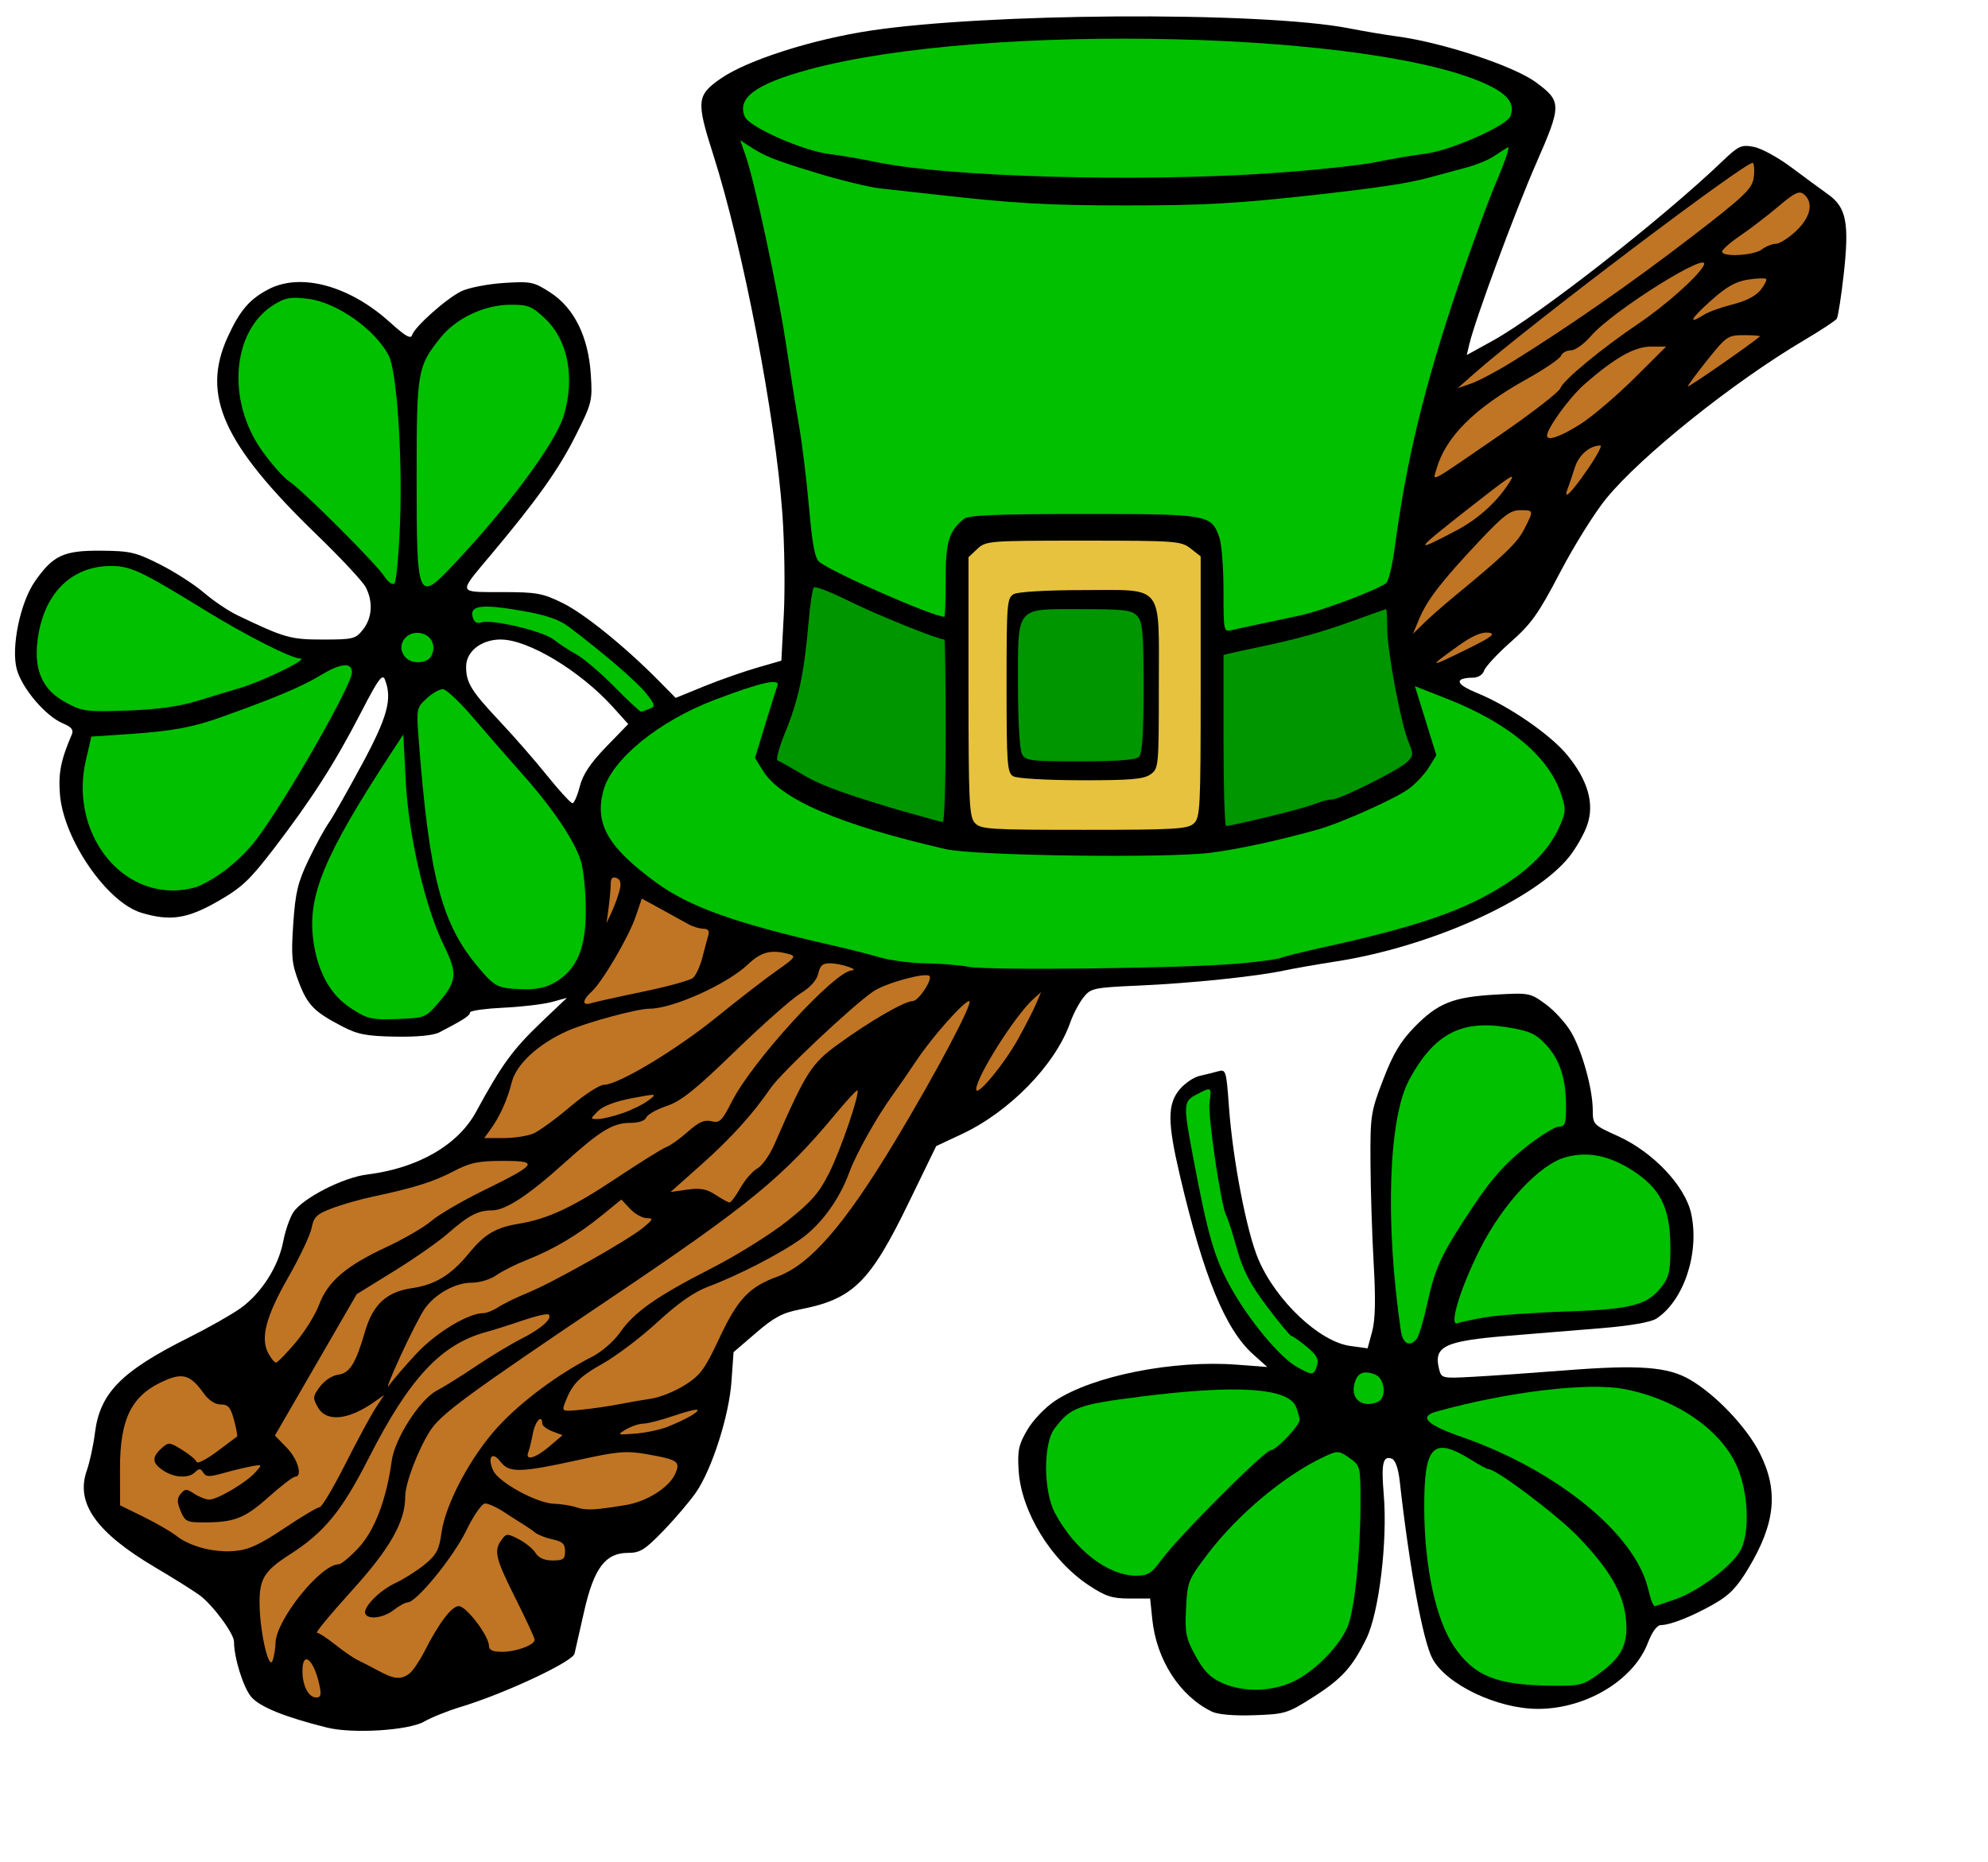
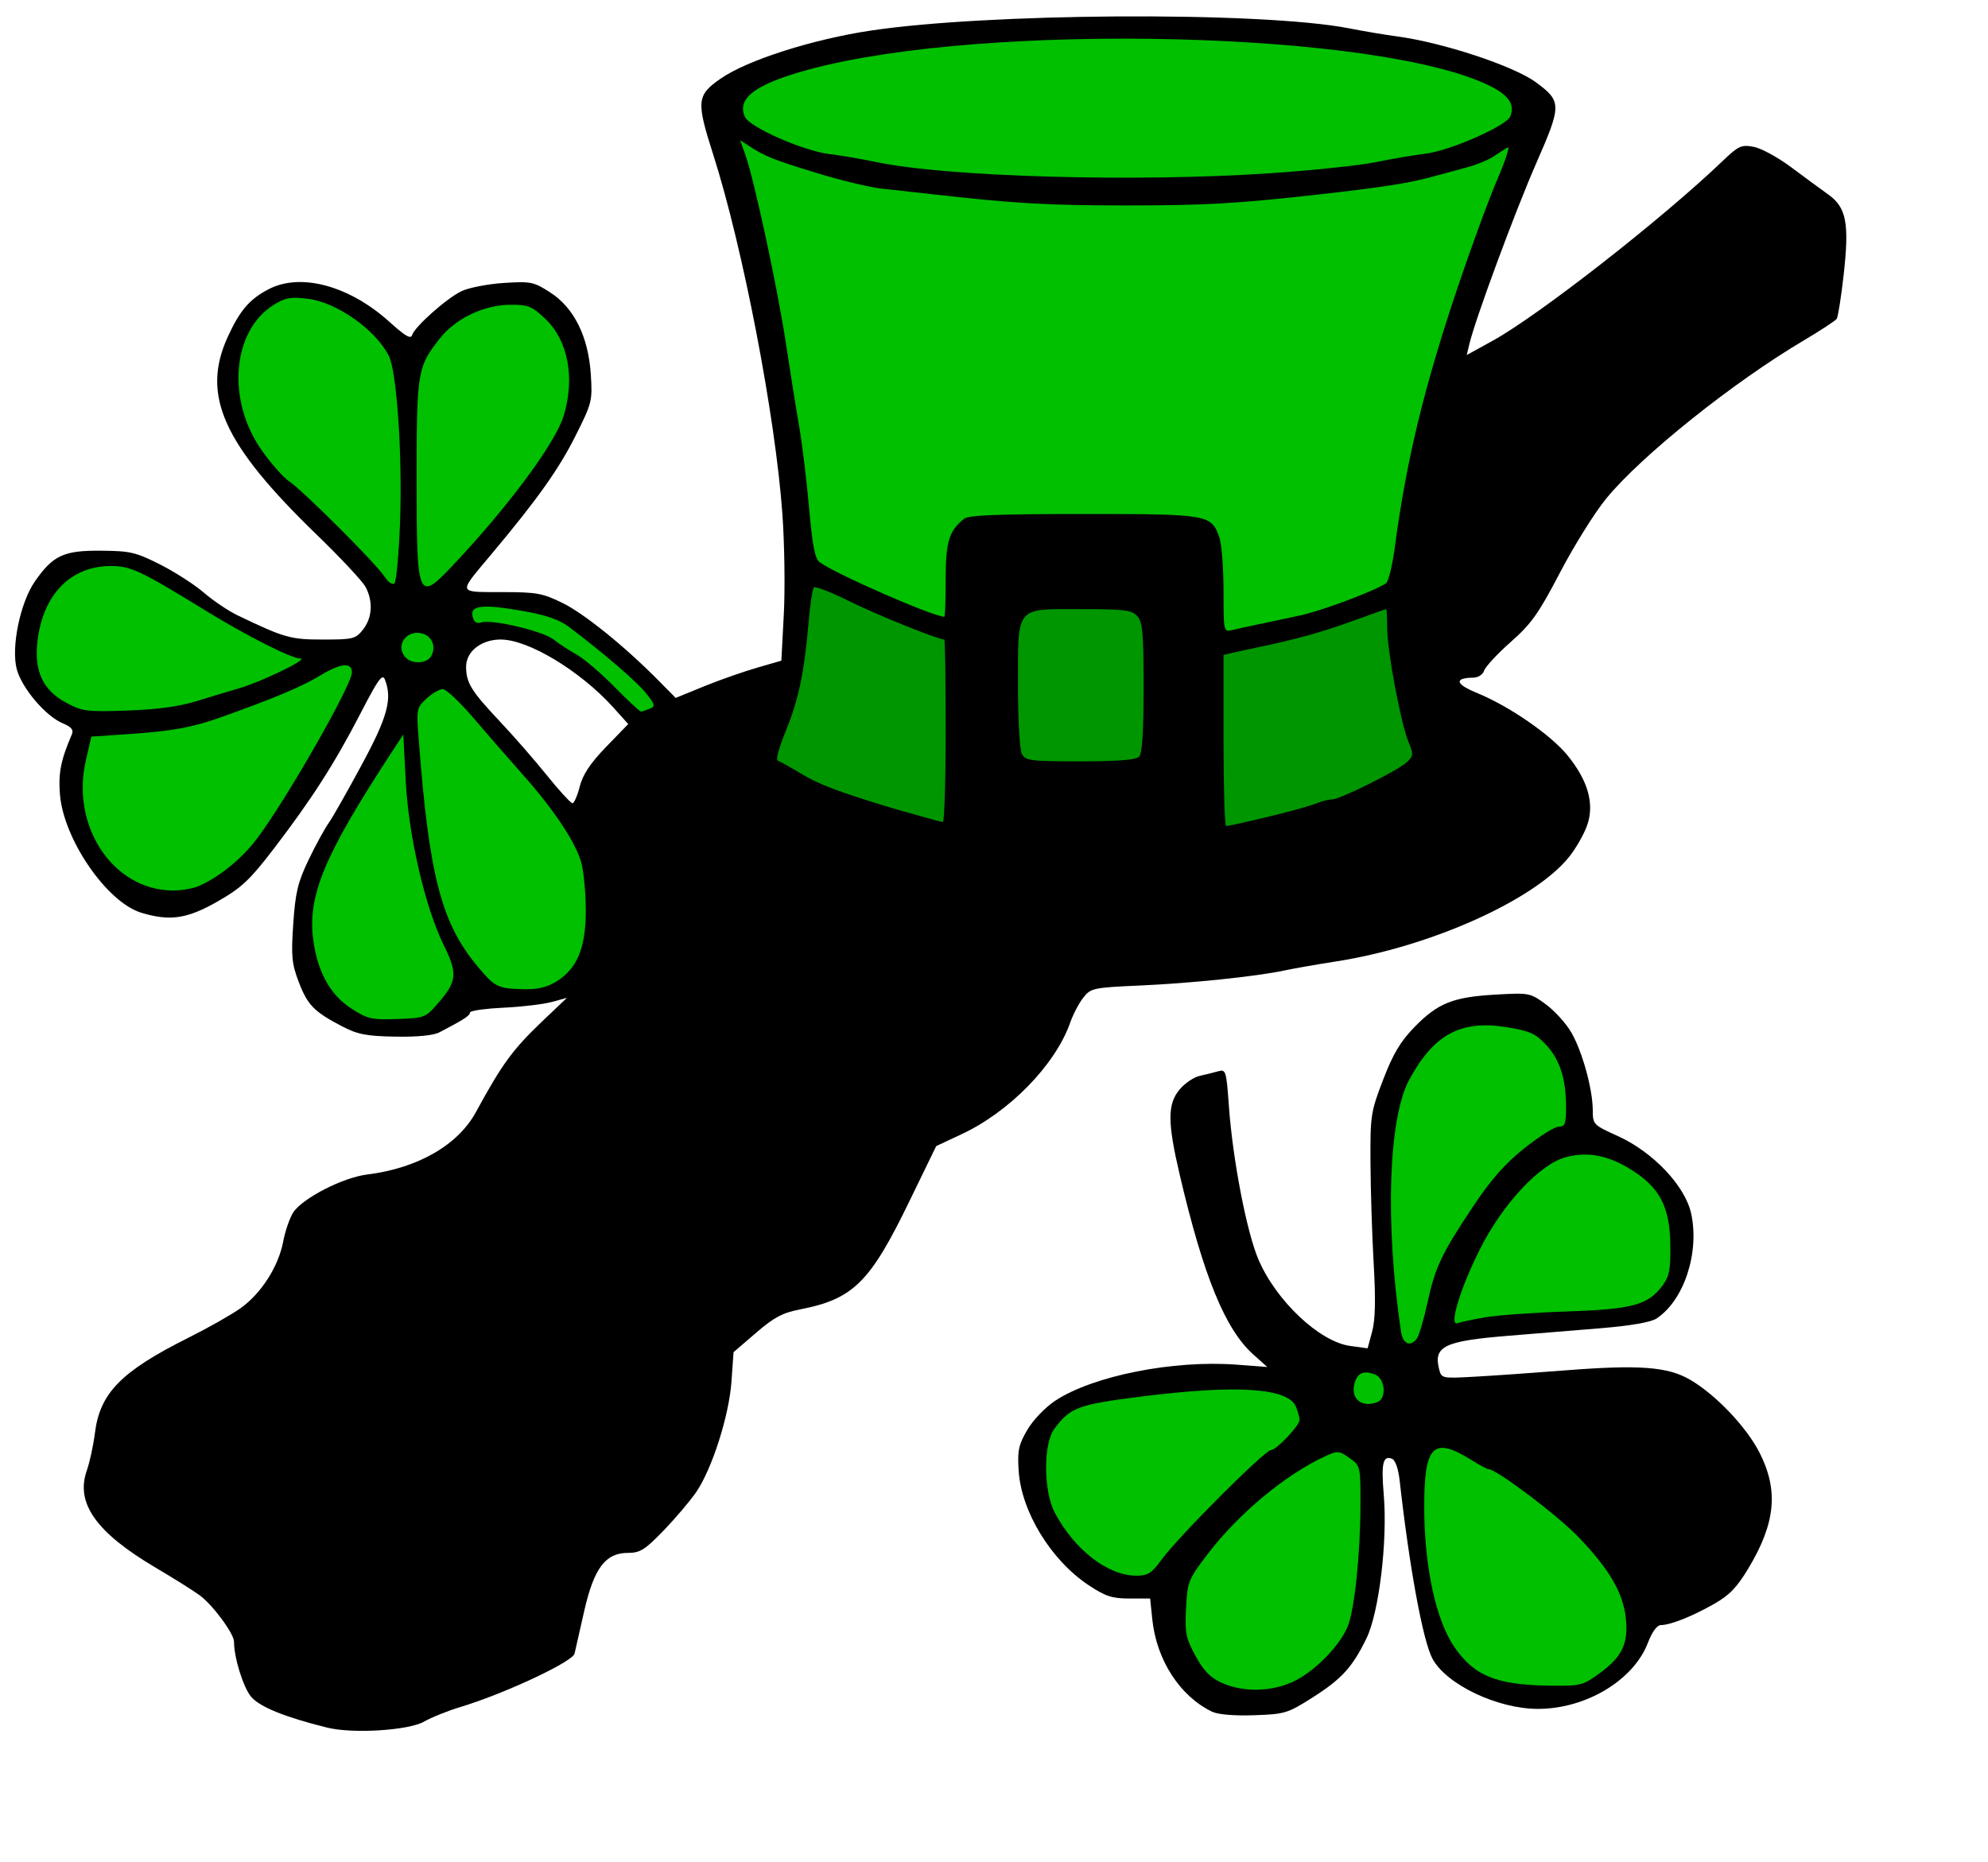
<svg xmlns="http://www.w3.org/2000/svg" xmlns:ns1="http://inkscape.sourceforge.net/DTD/sodipodi-0.dtd" xmlns:ns2="http://www.inkscape.org/namespaces/inkscape" id="svg22012" ns1:version="0.32" ns2:version="0.43" width="269pt" height="252pt" ns1:docbase="C:\foo\wikipedia\transfer" ns1:docname="hat_shillelagh.svg" version="1.0">
  <defs id="defs22015" />
  <ns1:namedview ns2:window-height="721" ns2:window-width="1024" ns2:pageshadow="2" ns2:pageopacity="0.0" borderopacity="1.0" bordercolor="#666666" pagecolor="#ffffff" id="base" ns2:zoom="1.1795552" ns2:cx="224.68278" ns2:cy="102.34449" ns2:window-x="-4" ns2:window-y="-4" ns2:current-layer="svg22012" />
  <g id="g32661">
    <path id="path22021" d="M 201.062 2.969 C 184.615 3.091 167.667 3.946 157.219 5.5 C 146.652 7.072 134.84 10.845 130.062 14.156 C 125.692 17.185 125.575 18.201 128.688 27.938 C 134.027 44.64 139.896 75.123 141.156 92.75 C 141.548 98.226 141.655 106.429 141.406 110.969 L 140.969 119.219 L 136.75 120.438 C 134.423 121.105 130.103 122.598 127.188 123.781 L 121.906 125.938 L 118.906 122.906 C 112.852 116.75 105.414 110.734 101.5 108.812 C 97.87 107.03 96.788 106.844 90.5 106.844 C 87.097 106.844 85.152 106.894 84.5 106.438 C 84.453 106.403 84.407 106.353 84.375 106.312 C 84.371 106.307 84.347 106.287 84.344 106.281 C 84.334 106.265 84.321 106.236 84.312 106.219 C 84.302 106.195 84.288 106.15 84.281 106.125 C 84.28 106.119 84.282 106.1 84.281 106.094 C 84.279 106.081 84.251 106.045 84.25 106.031 C 84.249 106.017 84.25 105.983 84.25 105.969 C 84.251 105.947 84.278 105.898 84.281 105.875 C 84.285 105.852 84.276 105.806 84.281 105.781 C 84.502 104.859 86.027 103.141 88.688 99.969 C 96.927 90.144 100.802 84.682 103.812 78.688 C 106.797 72.746 106.9 72.371 106.594 67.594 C 106.156 60.766 103.59 55.563 99.281 52.781 C 96.293 50.852 95.804 50.749 90.875 51.062 C 87.992 51.246 84.566 51.922 83.281 52.531 C 80.621 53.794 74.834 58.928 74.344 60.469 C 74.327 60.522 74.307 60.585 74.281 60.625 C 74.278 60.629 74.253 60.652 74.25 60.656 C 74.243 60.664 74.226 60.681 74.219 60.688 C 74.215 60.691 74.191 60.716 74.188 60.719 C 74.175 60.726 74.138 60.744 74.125 60.75 C 74.12 60.752 74.098 60.748 74.094 60.75 C 74.084 60.753 74.073 60.779 74.062 60.781 C 74.057 60.782 74.036 60.781 74.031 60.781 C 74.026 60.782 74.005 60.781 74 60.781 C 73.989 60.782 73.949 60.782 73.938 60.781 C 73.931 60.781 73.912 60.782 73.906 60.781 C 73.342 60.711 72.245 59.873 70.312 58.125 C 63.075 51.579 54.332 49.182 48.531 52.156 C 45.053 53.94 43.291 55.982 41.094 60.781 C 36.262 71.335 40.225 80.116 57.188 96.531 C 61.48 100.686 65.436 104.918 65.969 105.938 C 67.343 108.568 67.155 111.49 65.5 113.594 C 64.164 115.292 63.726 115.406 58.312 115.406 C 52.438 115.406 51.406 115.137 42.906 111.062 C 41.217 110.253 38.47 108.401 36.812 106.969 C 35.155 105.536 31.603 103.238 28.906 101.875 C 24.452 99.623 23.485 99.415 18.156 99.375 C 11.483 99.325 9.557 100.211 6.281 104.938 C 3.637 108.754 1.968 116.86 3.031 120.781 C 3.961 124.21 8.247 129.249 11.344 130.531 C 12.856 131.158 13.312 131.697 12.969 132.5 C 10.962 137.195 10.514 139.464 10.812 143.312 C 11.442 151.437 19.291 162.849 25.531 164.719 C 30.699 166.267 33.782 165.803 39.281 162.656 C 43.589 160.192 45.063 158.806 49.344 153.219 C 56.148 144.337 60.366 137.789 65 128.812 C 66.903 125.126 67.958 123.219 68.594 122.531 C 68.618 122.505 68.664 122.46 68.688 122.438 C 68.734 122.395 68.802 122.34 68.844 122.312 C 68.857 122.304 68.893 122.288 68.906 122.281 C 68.913 122.278 68.931 122.253 68.938 122.25 C 68.95 122.245 68.988 122.253 69 122.25 C 69.018 122.246 69.046 122.219 69.062 122.219 C 69.079 122.219 69.109 122.247 69.125 122.25 C 69.13 122.251 69.151 122.248 69.156 122.25 C 69.171 122.257 69.205 122.272 69.219 122.281 C 69.223 122.285 69.245 122.309 69.25 122.312 C 69.254 122.317 69.277 122.339 69.281 122.344 C 69.285 122.349 69.308 122.37 69.312 122.375 C 69.329 122.398 69.359 122.441 69.375 122.469 C 69.398 122.512 69.416 122.572 69.438 122.625 C 70.825 126.085 69.913 129.401 65.25 138.031 C 62.709 142.734 60.063 147.427 59.344 148.438 C 58.625 149.448 56.967 152.455 55.688 155.125 C 53.724 159.222 53.292 161.036 52.906 166.719 C 52.507 172.596 52.648 173.922 53.906 177.219 C 55.486 181.358 56.659 182.563 61.688 185.188 C 64.497 186.654 66.073 186.97 71.312 187.062 C 75.311 187.133 78.184 186.851 79.281 186.281 C 83.377 184.153 84.642 183.36 84.781 182.812 C 84.786 182.785 84.781 182.745 84.781 182.719 C 84.782 182.716 84.781 182.69 84.781 182.688 C 84.783 182.685 84.811 182.659 84.812 182.656 C 84.818 182.651 84.837 182.63 84.844 182.625 C 85.286 182.316 87.786 181.987 90.781 181.844 C 94.086 181.686 98.021 181.223 99.531 180.812 L 102.281 180.062 L 97.812 184.312 C 92.491 189.391 90.581 192.01 85.875 200.656 C 82.62 206.638 75.362 210.815 66.25 211.938 C 61.868 212.477 54.588 216.215 52.906 218.781 C 52.295 219.715 51.464 222.08 51.094 224.031 C 50.238 228.542 47.153 233.381 43.406 236.062 C 41.798 237.214 37.557 239.611 33.969 241.406 C 21.841 247.476 18.018 251.386 17.125 258.594 C 16.846 260.851 16.171 263.908 15.656 265.375 C 13.593 271.255 17.36 276.553 28.062 282.875 C 31.363 284.824 34.956 287.08 36.031 287.875 C 38.398 289.624 42.219 294.789 42.219 296.25 C 42.219 299.128 43.885 304.491 45.312 306.188 C 46.838 308.001 51.371 309.851 59.031 311.75 C 63.652 312.896 73.741 312.262 76.531 310.656 C 77.853 309.896 80.796 308.714 83.062 308.031 C 90.662 305.74 102.347 300.322 103.562 298.594 C 103.572 298.58 103.586 298.545 103.594 298.531 C 103.601 298.518 103.619 298.481 103.625 298.469 C 103.632 298.45 103.652 298.424 103.656 298.406 C 103.838 297.651 104.613 294.173 105.406 290.688 C 107.164 282.96 109.244 280.219 113.281 280.219 C 115.49 280.219 116.363 279.672 119.75 276.156 C 121.898 273.927 124.503 270.842 125.562 269.312 C 128.444 265.155 131.546 255.442 131.969 249.281 L 132.344 244 L 136.375 240.531 C 139.628 237.725 141.16 236.9 144.344 236.281 C 153.912 234.42 156.963 231.421 164 216.906 L 168.906 206.812 L 173.375 204.719 C 182.084 200.682 190.402 192.172 193.094 184.5 C 193.611 183.026 194.668 181.012 195.438 180.031 C 196.779 178.322 197.198 178.212 205.531 177.844 C 214.747 177.437 226.587 176.221 231.719 175.125 C 233.418 174.762 237.601 174.027 241 173.5 C 258.044 170.857 276.869 162.413 283.094 154.625 C 284.348 153.056 285.828 150.449 286.375 148.844 C 287.685 144.999 286.481 140.812 282.781 136.281 C 279.757 132.578 272.212 127.375 266.438 125.031 C 264.795 124.365 263.803 123.773 263.469 123.312 C 263.4 123.211 263.347 123.088 263.344 123 C 263.344 122.986 263.342 122.952 263.344 122.938 C 263.347 122.924 263.37 122.888 263.375 122.875 C 263.407 122.802 263.476 122.717 263.562 122.656 C 263.913 122.431 264.681 122.289 265.844 122.281 C 266.372 122.278 266.909 122.055 267.281 121.719 C 267.491 121.522 267.669 121.287 267.75 121.031 C 267.97 120.338 270.115 118.01 272.531 115.875 C 276.29 112.554 277.572 110.747 281.469 103.281 C 283.974 98.482 287.724 92.483 289.781 89.969 C 296.107 82.237 312.712 68.948 325.469 61.406 C 328.443 59.648 331.067 57.92 331.375 57.531 C 331.382 57.52 331.398 57.486 331.406 57.469 C 331.661 56.852 332.196 53.422 332.625 49.594 C 333.667 40.29 333.131 37.435 329.844 35.094 C 328.507 34.142 325.479 31.913 323.125 30.156 C 320.771 28.4 317.758 26.754 316.406 26.5 C 314.164 26.079 313.668 26.298 310.781 29.062 C 299.852 39.529 277.634 56.896 269.281 61.5 L 264.625 64.062 L 265.094 62.094 C 266.163 57.589 273.334 38.189 277.156 29.469 C 281.778 18.923 281.768 18.292 277.094 14.844 C 273.106 11.901 260.253 7.656 252 6.562 C 250.112 6.312 246.259 5.675 243.469 5.125 C 235.511 3.557 218.572 2.839 201.062 2.969 z M 89.969 115.406 C 90.105 115.4 90.236 115.406 90.375 115.406 C 95.289 115.406 104.627 121.024 110.562 127.562 L 113.344 130.656 L 109.344 134.781 C 106.472 137.762 105.136 139.785 104.594 141.938 C 104.289 143.148 103.877 144.216 103.562 144.688 C 103.536 144.726 103.494 144.783 103.469 144.812 C 103.444 144.84 103.398 144.889 103.375 144.906 C 103.358 144.918 103.328 144.932 103.312 144.938 C 103.307 144.939 103.286 144.937 103.281 144.938 C 103.279 144.937 103.253 144.938 103.25 144.938 C 103.24 144.933 103.2 144.913 103.188 144.906 C 102.66 144.594 100.741 142.485 98.719 139.969 C 96.525 137.239 92.687 132.84 90.188 130.188 C 85.013 124.698 84.094 123.203 84.094 120.312 C 84.094 117.653 86.619 115.564 89.969 115.406 z " style="fill:#000000;stroke:none;stroke-opacity:1" />
-     <path id="path22091" d="M 223.145,173.901 C 226.922,173.575 230.476,173.107 231.042,172.861 C 231.609,172.615 234.853,171.804 238.252,171.057 C 256.018,167.157 264.377,164.261 271.773,159.442 C 276.721,156.218 279.862,152.772 281.562,148.704 C 282.517,146.419 282.517,145.859 281.565,143.064 C 279.298,136.412 272.042,130.406 261.066,126.097 L 255.267,123.82 L 257.204,130.051 L 259.141,136.283 L 257.784,138.478 C 257.038,139.685 255.428,141.412 254.207,142.316 C 251.736,144.144 241.815,148.573 237.565,149.744 C 230.317,151.743 224.004,153.116 218.682,153.851 C 211.066,154.903 175.932,154.444 170.614,153.224 C 151.46,148.826 140.842,144.261 137.614,139.037 L 136.214,136.773 L 138.055,130.727 C 139.067,127.403 140.059,124.252 140.259,123.727 C 140.788,122.334 137.265,123.129 128.974,126.273 C 118.842,130.115 110.338,137.058 108.845,142.708 C 107.26,148.707 109.685,152.904 118.427,159.291 C 124.453,163.694 132.943,166.699 150.687,170.709 C 153.134,171.262 156.735,172.179 158.689,172.747 C 160.643,173.315 164.358,173.803 166.943,173.831 C 169.529,173.859 173.035,174.143 174.734,174.462 C 178.404,175.152 213.333,174.747 223.145,173.901 z " style="fill:#00c000;stroke:none;stroke-opacity:1;fill-opacity:1" />
-     <path id="path22085" d="M 215.366,148.61 C 216.536,147.551 216.622,145.866 216.622,123.939 L 216.622,100.405 L 214.812,98.982 C 213.089,97.626 212.168,97.559 195.458,97.559 C 178.389,97.559 177.87,97.599 176.324,99.052 L 174.734,100.545 L 174.734,123.89 C 174.734,144.649 174.86,147.374 175.871,148.49 C 176.918,149.648 178.458,149.746 195.559,149.746 C 211.857,149.746 214.263,149.608 215.366,148.61 z " style="fill:#e7c23f;stroke:none;stroke-opacity:1;fill-opacity:1" />
    <path id="path22083" d="M 182.803,140.078 C 181.714,139.443 181.601,137.904 181.601,123.642 C 181.601,108.788 181.676,107.867 182.929,107.196 C 183.687,106.791 188.998,106.485 195.29,106.485 C 210.205,106.485 209.068,105.044 209.068,123.957 C 209.068,138.394 209.039,138.702 207.542,139.75 C 206.312,140.612 203.885,140.815 195.01,140.798 C 188.819,140.787 183.479,140.471 182.803,140.078 z " style="fill:#000000;stroke:none;stroke-opacity:1" />
    <path d="M 205.498,136.562 C 206.074,135.986 206.322,132.233 206.322,124.084 C 206.322,114.204 206.149,112.239 205.185,111.174 C 204.193,110.078 202.892,109.919 194.924,109.919 C 183.09,109.919 183.661,109.212 183.661,123.85 C 183.661,130.036 183.968,135.302 184.372,136.058 C 185.024,137.275 185.897,137.386 194.878,137.386 C 201.581,137.386 204.934,137.126 205.498,136.562 z M 226.191,148.004 C 232.298,146.575 235.884,145.603 237.769,144.868 C 238.637,144.529 239.799,144.253 240.352,144.253 C 241.776,144.253 252.428,138.927 253.894,137.482 C 255.005,136.387 255.025,136.06 254.12,133.893 C 252.731,130.569 250.269,117.413 250.269,113.317 C 250.269,111.448 250.189,109.919 250.092,109.919 C 249.994,109.919 247.29,110.874 244.083,112.042 C 238.523,114.067 233.726,115.401 226.922,116.812 C 225.222,117.164 223.137,117.617 222.287,117.819 L 220.742,118.185 L 220.742,133.622 C 220.742,142.113 220.954,149.059 221.213,149.059 C 221.472,149.059 223.712,148.585 226.191,148.004 z M 170.614,131.892 C 170.614,122.828 170.507,115.412 170.377,115.412 C 169.265,115.412 158.003,110.866 153.248,108.499 C 149.977,106.869 147.092,105.745 146.836,106.001 C 146.581,106.256 146.143,109.173 145.862,112.484 C 145.114,121.327 144.038,126.402 141.722,132.017 C 140.587,134.771 139.943,137.119 140.291,137.235 C 140.64,137.351 142.584,138.44 144.611,139.655 C 147.772,141.549 151.117,142.822 160.314,145.629 C 161.258,145.918 163.421,146.536 165.121,147.003 C 166.82,147.47 168.52,147.945 168.898,148.059 C 169.275,148.172 169.816,148.289 170.099,148.318 C 170.383,148.348 170.614,140.957 170.614,131.892 z " style="fill:#009600;fill-opacity:1;stroke:none;stroke-opacity:1" id="path22081" />
    <path id="path22065" d="M 226.922,112.678 C 228.621,112.319 232.021,111.597 234.475,111.076 C 238.365,110.249 247.703,106.767 250.042,105.27 C 250.484,104.987 251.194,102.132 251.62,98.926 C 253.725,83.099 256.883,70.018 262.976,51.894 C 265.388,44.719 268.593,35.984 270.097,32.485 C 271.602,28.985 272.469,26.332 272.023,26.589 C 271.577,26.846 270.44,27.576 269.496,28.211 C 268.552,28.846 266.389,29.739 264.689,30.195 C 262.99,30.651 259.9,31.485 257.822,32.048 C 254.052,33.07 248.933,33.853 237.909,35.091 C 223.314,36.73 217.351,37.071 203.232,37.071 C 189.094,37.071 183.02,36.723 168.554,35.086 C 165.344,34.723 161.018,34.242 158.941,34.018 C 156.864,33.794 151.611,32.523 147.267,31.193 C 139.445,28.799 138.07,28.248 135.082,26.306 L 133.54,25.304 L 134.499,28.02 C 136.106,32.576 140.299,52.086 141.774,61.876 C 142.541,66.961 143.619,73.717 144.171,76.89 C 144.723,80.062 145.532,86.702 145.969,91.644 C 146.572,98.461 147.032,100.829 147.874,101.45 C 150.778,103.592 168.383,111.292 170.377,111.292 C 170.507,111.292 170.614,108.271 170.614,104.578 C 170.614,97.748 171.196,95.827 173.936,93.61 C 174.732,92.966 180.119,92.752 195.49,92.752 C 218.093,92.752 218.543,92.83 220.004,97.02 C 220.41,98.184 220.742,102.496 220.742,106.601 C 220.742,113.992 220.757,114.061 222.287,113.699 C 223.137,113.497 225.222,113.038 226.922,112.678 z " style="fill:#00c000;stroke:none;stroke-opacity:1;fill-opacity:1" />
    <g id="g25632">
      <path style="fill:#00c000;stroke:none;stroke-opacity:1;fill-opacity:1" d="M 79.059,181.004 C 82.45,177.081 82.588,175.681 80.086,170.607 C 76.711,163.764 73.716,150.867 73.201,140.967 L 72.763,132.532 L 70.441,136.085 C 58.446,154.442 55.443,161.699 56.529,169.701 C 57.305,175.422 59.601,179.544 63.368,181.981 C 66.307,183.883 67.017,184.046 71.655,183.881 C 76.618,183.704 76.778,183.642 79.059,181.004 z " id="path22097" />
      <path style="fill:#00c000;stroke:none;stroke-opacity:1;fill-opacity:1" d="M 100.342,177.144 C 104.159,174.785 105.71,171.02 105.688,164.166 C 105.678,160.956 105.292,157.045 104.829,155.476 C 103.755,151.831 99.791,145.916 94.272,139.725 C 91.884,137.046 87.921,132.496 85.466,129.615 C 83.011,126.733 80.507,124.367 79.901,124.357 C 79.296,124.347 77.969,125.109 76.954,126.05 C 75.173,127.7 75.122,127.95 75.512,133.088 C 77.417,158.182 79.62,166.64 86.321,174.587 C 89.342,178.169 89.815,178.392 94.655,178.507 C 96.971,178.562 98.73,178.14 100.342,177.144 z " id="path22093" />
      <path style="fill:#00c000;stroke:none;stroke-opacity:1;fill-opacity:1" d="M 35.821,159.906 C 39.469,158.335 43.612,154.978 46.304,151.412 C 51.63,144.357 63.493,123.605 63.493,121.342 C 63.493,119.461 61.517,119.64 57.841,121.853 C 54.417,123.915 49.809,125.861 40.145,129.326 C 34.767,131.254 31.14,131.93 23.333,132.458 L 16.478,132.922 L 15.479,137.255 C 12.756,149.071 20.352,160.529 31.015,160.689 C 32.602,160.713 34.765,160.361 35.821,159.906 z " id="path22087" />
      <path style="fill:#00c000;stroke:none;stroke-opacity:1;fill-opacity:1" d="M 35.682,126.454 C 38.326,125.634 41.725,124.606 43.236,124.169 C 47.224,123.014 55.796,118.847 54.203,118.837 C 52.57,118.826 44.573,114.78 37.055,110.16 C 25.256,102.91 23.537,102.107 19.871,102.14 C 12.693,102.204 7.744,107.323 6.759,115.7 C 6.124,121.109 7.73,124.548 11.948,126.811 C 14.864,128.375 15.63,128.473 22.978,128.218 C 28.503,128.026 32.319,127.497 35.682,126.454 z " id="path22073" />
      <path style="fill:#00c000;stroke:none;stroke-opacity:1;fill-opacity:1" d="M 117.204,127.894 C 118.266,127.473 118.206,127.198 116.617,125.168 C 115.002,123.104 109.023,117.946 102.713,113.174 C 100.863,111.775 98.608,111 94.09,110.211 C 86.961,108.967 84.732,109.244 85.272,111.308 C 85.523,112.269 86.016,112.584 86.854,112.317 C 88.778,111.707 97.992,113.891 99.886,115.406 C 100.831,116.162 102.685,117.375 104.007,118.103 C 105.328,118.831 108.41,121.459 110.853,123.943 C 113.297,126.427 115.46,128.437 115.66,128.411 C 115.86,128.384 116.555,128.152 117.204,127.894 z " id="path22071" />
      <path style="fill:#00c000;stroke:none;stroke-opacity:1;fill-opacity:1" d="M 77.789,118.405 C 78.743,116.7 77.948,114.76 76.105,114.298 C 73.224,113.575 71.211,116.676 73.243,118.708 C 74.431,119.896 77.052,119.721 77.789,118.405 z " id="path22067" />
      <path style="fill:#00c000;stroke:none;stroke-opacity:1;fill-opacity:1" d="M 72.17,94.412 C 72.633,82.303 71.597,66.958 70.126,64.149 C 67.65,59.419 60.76,54.57 55.599,53.925 C 52.46,53.533 51.501,53.696 49.441,54.969 C 41.83,59.673 40.81,72.284 47.305,81.386 C 48.987,83.744 51.169,86.201 52.153,86.846 C 54.53,88.403 67.801,101.652 69.346,104.011 C 70.051,105.088 70.819,105.614 71.171,105.262 C 71.505,104.928 71.954,100.045 72.17,94.412 z " id="path22061" />
      <path style="fill:#00c000;stroke:none;stroke-opacity:1;fill-opacity:1" d="M 81.622,102.101 C 91.597,91.564 100.229,79.922 101.707,75.01 C 103.764,68.176 102.493,61.456 98.408,57.559 C 95.993,55.256 95.331,54.985 92.132,54.991 C 87.376,55 82.246,57.427 79.407,61.012 C 75.292,66.208 75.166,66.962 75.166,86.412 C 75.166,108.19 75.376,108.699 81.622,102.101 z " id="path22059" />
    </g>
-     <path d="M 57.629,304.077 C 56.628,299.415 54.566,297.711 54.566,301.547 C 54.566,304.195 55.667,306.309 57.048,306.309 C 57.885,306.309 58.007,305.838 57.629,304.077 z M 73.864,301.993 C 74.47,301.531 75.671,299.771 76.533,298.082 C 79.22,292.814 81.479,289.828 82.778,289.828 C 84.13,289.828 88.213,295.209 88.213,296.991 C 88.213,297.762 88.887,298.069 90.584,298.069 C 93.146,298.069 96.453,296.839 96.453,295.886 C 96.453,295.562 94.908,292.218 93.02,288.455 C 89.374,281.189 89.051,279.836 90.494,277.862 C 91.349,276.693 91.531,276.686 93.592,277.752 C 94.796,278.375 96.162,279.493 96.626,280.237 C 97.185,281.132 98.226,281.588 99.708,281.588 C 101.618,281.588 101.947,281.345 101.947,279.926 C 101.947,278.607 101.487,278.166 99.715,277.787 C 98.487,277.524 97.064,276.971 96.552,276.557 C 96.039,276.144 95.087,275.484 94.436,275.092 C 93.785,274.699 92.196,273.684 90.904,272.836 C 89.613,271.987 88.093,271.298 87.526,271.305 C 86.935,271.312 85.472,273.416 84.093,276.245 C 81.765,281.017 75.143,289.126 73.547,289.157 C 73.116,289.165 71.99,289.777 71.046,290.515 C 69.251,291.919 66.587,292.32 65.946,291.283 C 65.3,290.238 68.324,287.077 71.313,285.672 C 72.889,284.931 75.298,283.402 76.667,282.274 C 78.751,280.556 79.236,279.634 79.648,276.613 C 80.361,271.39 84.91,262.845 89.843,257.465 C 93.993,252.939 100.685,247.955 106.793,244.841 C 108.576,243.931 110.761,242.036 111.869,240.437 C 114.42,236.755 118.463,233.921 128.434,228.825 C 132.938,226.522 139.047,222.711 142.008,220.355 C 146.417,216.847 147.798,215.258 149.633,211.578 C 151.727,207.379 155.177,197.255 154.683,196.76 C 154.561,196.638 152.765,198.583 150.693,201.081 C 141.339,212.356 135.19,217.406 110.873,233.778 C 84.025,251.855 79.502,255.18 77.551,258.271 C 75.35,261.756 73.107,267.708 73.106,270.061 C 73.106,274.62 70.349,279.465 63.405,287.111 C 59.647,291.249 56.85,294.635 57.191,294.635 C 57.532,294.635 59.012,295.595 60.48,296.769 C 61.948,297.942 63.767,299.195 64.523,299.553 C 65.278,299.911 66.977,300.79 68.299,301.506 C 71.115,303.033 72.356,303.142 73.864,301.993 z M 49.711,296.455 C 49.813,292.291 57.862,282.275 61.105,282.275 C 61.566,282.275 63.197,280.916 64.729,279.254 C 67.611,276.127 69.712,270.592 70.678,263.583 C 71.233,259.552 75.787,252.484 78.84,250.912 C 80.03,250.3 83.166,248.343 85.81,246.564 C 88.453,244.784 92.181,242.536 94.093,241.568 C 97.639,239.773 99.714,237.926 98.995,237.207 C 98.775,236.987 96.645,237.474 94.262,238.289 C 91.879,239.105 89.003,240.017 87.87,240.318 C 79.626,242.502 73.885,248.636 66.512,263.135 C 61.65,272.697 58.505,276.53 52.228,280.546 C 47.617,283.496 46.734,284.983 46.831,289.639 C 46.936,294.683 48.487,301.405 49.154,299.707 C 49.434,298.995 49.684,297.531 49.711,296.455 z M 51.261,275.788 C 54.394,273.691 57.275,271.975 57.663,271.975 C 58.052,271.975 60.125,268.498 62.271,264.25 C 64.416,260.001 66.878,255.443 67.741,254.121 L 69.312,251.718 L 67.604,252.926 C 62.89,256.262 58.911,256.672 57.372,253.981 C 56.386,252.256 56.412,251.987 57.738,250.204 C 58.538,249.127 59.967,248.189 60.992,248.067 C 63.085,247.817 64.175,246.067 65.87,240.233 C 67.277,235.395 69.765,233.101 74.311,232.451 C 78.467,231.857 81.384,230.08 84.555,226.211 C 87.434,222.697 89.391,221.527 93.541,220.837 C 98.831,219.958 103.231,217.91 111.135,212.646 C 115.424,209.79 119.514,207.241 120.225,206.982 C 120.935,206.723 122.681,205.477 124.105,204.213 C 126.073,202.465 127.091,202.014 128.354,202.331 C 129.831,202.702 130.243,202.302 132.059,198.736 C 135.782,191.425 150.54,175.295 153.681,175.105 C 155.138,175.017 151.761,173.877 149.897,173.828 C 148.441,173.79 147.975,174.169 147.633,175.668 C 147.355,176.888 146.211,178.164 144.401,179.273 C 142.859,180.217 137.543,184.921 132.587,189.727 C 125.431,196.666 122.896,198.694 120.266,199.583 C 118.445,200.199 116.79,201.135 116.588,201.662 C 116.366,202.239 115.224,202.621 113.718,202.623 C 110.59,202.626 108.297,204.016 101.879,209.802 C 95.301,215.733 91.21,218.414 88.737,218.414 C 86.238,218.414 84.533,219.314 80.743,222.633 C 79.089,224.081 74.725,227.127 71.046,229.401 L 64.355,233.536 L 56.978,246.289 L 49.6,259.042 L 51.74,261.249 C 53.764,263.338 54.652,266.481 53.218,266.481 C 52.855,266.481 50.697,268.141 48.424,270.17 C 44.13,274.001 42.276,274.721 36.71,274.721 C 33.73,274.721 33.371,274.542 32.592,272.661 C 31.909,271.012 31.911,270.392 32.605,269.555 C 33.382,268.62 33.64,268.62 35.068,269.556 C 35.946,270.131 37.16,270.601 37.767,270.601 C 39.231,270.601 44.415,267.532 46.053,265.695 C 47.354,264.237 47.353,264.235 45.296,264.612 C 44.163,264.82 41.891,265.371 40.248,265.837 C 37.77,266.539 37.161,266.521 36.672,265.73 C 36.203,264.97 35.909,264.95 35.23,265.629 C 34.05,266.809 31.496,266.695 29.478,265.372 C 27.436,264.034 27.343,262.975 29.125,261.361 C 30.41,260.199 30.565,260.21 32.854,261.624 C 34.167,262.436 35.347,263.417 35.477,263.805 C 35.606,264.193 37.25,263.356 39.13,261.946 C 41.01,260.536 42.646,259.311 42.766,259.225 C 42.885,259.138 42.641,257.799 42.224,256.25 C 41.604,253.949 41.165,253.434 39.822,253.434 C 38.78,253.434 37.642,252.681 36.711,251.373 C 34.473,248.231 33.062,247.726 30.042,248.988 C 23.814,251.59 21.629,255.786 21.649,265.108 L 21.663,271.631 L 25.855,273.691 C 28.161,274.825 30.833,276.37 31.794,277.125 C 34.274,279.076 38.585,280.202 42.34,279.879 C 44.848,279.663 46.832,278.754 51.261,275.788 z M 112.933,271.58 C 116.684,270.96 120.685,268.442 121.797,266.002 C 122.828,263.74 122.332,263.391 116.681,262.407 C 112.968,261.76 111.482,261.888 104.286,263.471 C 93.86,265.764 91.835,265.806 90.291,263.758 C 88.811,261.797 87.877,262.932 88.979,265.351 C 89.957,267.497 96.859,271.264 99.983,271.357 C 101.252,271.394 103.062,271.685 104.007,272.002 C 105.739,272.585 107.299,272.511 112.933,271.58 z M 99.142,260.986 L 101.488,258.981 L 99.657,258.285 C 98.65,257.902 97.826,257.272 97.826,256.885 C 97.826,255.117 96.558,256.437 96.146,258.633 C 95.893,259.982 95.516,261.527 95.309,262.067 C 94.689,263.683 96.628,263.136 99.142,260.986 z M 120.487,257.452 C 123.748,256.138 126.16,254.758 125.808,254.407 C 125.649,254.248 123.72,254.736 121.522,255.493 C 119.324,256.249 116.878,256.879 116.088,256.892 C 115.297,256.906 113.878,257.378 112.933,257.942 C 111.28,258.928 111.344,258.956 114.65,258.693 C 116.538,258.543 119.165,257.985 120.487,257.452 z M 111.56,253.42 C 113.26,253.086 115.939,252.62 117.515,252.385 C 119.091,252.15 121.82,251.045 123.58,249.929 C 126.361,248.165 127.172,247.061 129.775,241.49 C 133.067,234.447 135.13,232.25 140.202,230.387 C 146.179,228.192 152.299,221.157 161.477,205.929 C 168.865,193.67 175.757,180.647 174.855,180.647 C 173.925,180.647 168.197,187.097 165.405,191.29 C 164.147,193.178 162.226,195.959 161.137,197.47 C 158.092,201.693 154.492,208.114 153.192,211.643 C 151.432,216.42 148.234,220.84 144.642,223.46 C 140.984,226.127 133.214,230.142 127.758,232.184 C 125.22,233.133 122.359,235.133 118.646,238.551 C 115.67,241.292 111.236,244.658 108.792,246.033 C 104.46,248.469 103.216,249.753 101.943,253.101 C 101.328,254.717 101.362,254.732 104.896,254.383 C 106.861,254.188 109.86,253.755 111.56,253.42 z M 75.157,244.238 C 78.706,240.444 84.49,236.954 87.227,236.954 C 87.796,236.954 89.019,236.458 89.944,235.851 C 90.87,235.245 93.254,234.084 95.242,233.272 C 99.832,231.397 113.313,223.789 116.023,221.543 C 117.872,220.012 117.937,219.834 116.658,219.812 C 115.874,219.798 114.529,219.038 113.668,218.121 L 112.103,216.455 L 108.57,219.331 C 104.23,222.863 99.859,225.457 95.063,227.347 C 93.057,228.138 90.57,229.387 89.536,230.123 C 88.482,230.874 86.534,231.461 85.098,231.461 C 82.161,231.461 78.529,233.47 76.633,236.144 C 75.915,237.156 73.911,241.074 72.179,244.851 C 70.447,248.628 69.557,250.945 70.2,250.001 C 70.844,249.057 73.074,246.464 75.157,244.238 z M 53.319,242.276 C 54.992,240.293 56.903,237.218 57.567,235.441 C 59.134,231.251 62.402,228.446 69.661,225.061 C 72.878,223.562 76.552,221.428 77.826,220.32 C 79.101,219.213 83.272,216.77 87.097,214.893 C 96.988,210.038 97.359,209.487 90.741,209.487 C 86.286,209.487 84.838,209.791 81.838,211.356 C 78.189,213.26 74.646,214.373 67.236,215.942 C 64.952,216.425 61.636,217.374 59.869,218.049 C 57.125,219.096 56.592,219.611 56.225,221.567 C 55.989,222.827 54.095,226.835 52.016,230.473 C 47.974,237.549 46.943,241.469 48.406,244.203 C 48.9,245.126 49.524,245.881 49.792,245.881 C 50.06,245.881 51.647,244.259 53.319,242.276 z M 133.577,214.363 C 134.405,212.89 135.777,211.313 136.627,210.859 C 137.477,210.404 138.867,208.441 139.716,206.498 C 145.425,193.43 146.357,191.965 151.202,188.437 C 156.904,184.285 163.195,180.647 164.672,180.647 C 165.702,180.647 168.305,176.735 167.686,176.116 C 166.989,175.419 159.768,177.397 157.583,178.883 C 153.794,181.461 140.931,193.575 139.027,196.358 C 135.814,201.056 131.826,205.451 126.398,210.276 L 120.978,215.094 L 123.994,214.668 C 126.342,214.336 127.467,214.541 129.07,215.591 C 130.203,216.333 131.342,216.963 131.601,216.99 C 131.86,217.018 132.75,215.836 133.577,214.363 z M 96.249,204.533 C 97.305,204.075 100.273,201.912 102.844,199.727 C 105.415,197.541 108.164,195.754 108.954,195.754 C 111.526,195.754 121.93,189.507 129.281,183.55 C 133.233,180.347 138.124,176.566 140.15,175.147 C 143.49,172.807 143.689,172.528 142.288,172.152 C 139.102,171.299 137.337,171.749 134.936,174.03 C 131.163,177.613 121.372,182.02 117.183,182.02 C 114.963,182.02 105.923,184.462 102.439,186.003 C 97.141,188.347 93.143,192.027 92.321,195.317 C 91.528,198.489 90.167,201.506 88.482,203.822 L 87.359,205.367 L 90.844,205.367 C 92.76,205.367 95.193,204.992 96.249,204.533 z M 112.296,200.884 C 113.968,200.306 116.081,199.264 116.99,198.568 C 118.616,197.322 118.568,197.315 113.986,198.177 C 111.069,198.725 108.792,199.59 107.889,200.493 C 106.45,201.932 106.45,201.934 107.852,201.934 C 108.624,201.934 110.624,201.461 112.296,200.884 z M 183.658,187.524 C 184.978,185.153 186.454,182.271 186.938,181.12 L 187.819,179.026 L 186.382,180.326 C 183.099,183.298 176.083,194.418 176.125,196.584 C 176.154,198.065 181.104,192.11 183.658,187.524 z M 115.958,178.958 C 120.403,178.036 124.475,176.921 125.005,176.481 C 125.536,176.04 126.3,174.403 126.703,172.841 C 127.106,171.28 127.592,169.462 127.784,168.801 C 128.025,167.972 127.746,167.597 126.885,167.59 C 126.198,167.584 124.958,167.198 124.128,166.731 C 123.298,166.265 121.083,165.044 119.206,164.018 L 115.793,162.152 L 114.7,165.36 C 113.432,169.083 108.674,177.191 106.721,178.959 C 105.036,180.484 104.988,181.55 106.627,181.03 C 107.314,180.812 111.512,179.88 115.958,178.958 z M 111.787,160.633 C 112.106,159.346 111.938,158.701 111.212,158.423 C 110.494,158.147 110.184,158.485 110.179,159.553 C 110.175,160.391 110.004,162.312 109.8,163.823 L 109.429,166.57 L 110.383,164.51 C 110.907,163.377 111.539,161.632 111.787,160.633 z M 268.51,114.163 C 267.298,114.015 265.557,114.776 263.129,116.514 C 257.594,120.477 257.712,120.567 264.234,117.363 C 269.211,114.918 269.98,114.343 268.51,114.163 z M 262.348,107.644 C 271.423,100.179 273.737,97.954 275.001,95.477 C 276.746,92.055 276.748,92.065 274.249,92.065 C 272.492,92.065 271.247,93.01 266.872,97.66 C 260.108,104.85 257.471,108.261 256.057,111.65 L 254.916,114.382 L 256.884,112.451 C 257.967,111.388 260.425,109.225 262.348,107.644 z M 262.678,95.769 C 266.833,93.585 270.398,90.294 272.569,86.637 C 273.39,85.255 272.287,86.001 264.689,91.965 C 255.072,99.516 254.889,99.862 262.678,95.769 z M 286.531,84.544 C 288.098,82.26 289.092,80.392 288.741,80.392 C 286.816,80.392 284.831,82.104 284.118,84.38 C 283.682,85.774 283.096,87.506 282.817,88.229 C 281.943,90.493 283.527,88.921 286.531,84.544 z M 270.686,78.443 C 276.439,74.486 281.318,70.704 281.53,70.037 C 281.966,68.663 288.944,62.89 295.59,58.406 C 300.469,55.114 306.29,49.937 307.36,47.937 C 309.071,44.74 290.948,56.059 287.034,60.632 C 285.808,62.064 284.185,63.225 283.409,63.225 C 282.636,63.225 281.835,63.664 281.629,64.201 C 281.423,64.737 278.599,66.655 275.353,68.462 C 265.985,73.679 260.823,78.84 259.154,84.656 C 258.485,86.991 257.427,87.561 270.686,78.443 z M 285.151,76.516 C 287.304,75.139 291.661,71.431 294.833,68.276 L 300.6,62.538 L 297.869,62.538 C 294.884,62.538 291.245,64.608 285.791,69.409 C 283.15,71.734 279.11,77.307 279.11,78.625 C 279.11,79.655 281.6,78.785 285.151,76.516 z M 272.824,65.285 C 282.981,58.985 294.482,50.976 305.106,42.805 C 314.587,35.514 316.078,34.106 316.381,32.162 C 316.572,30.929 316.51,29.684 316.242,29.394 C 315.568,28.666 275.87,58.677 266.063,67.33 L 262.973,70.056 L 265.407,69.215 C 266.747,68.753 270.084,66.984 272.824,65.285 z M 317.506,60.724 C 317.664,60.588 316.406,60.478 314.711,60.478 C 311.745,60.478 311.497,60.644 308.073,64.916 C 306.117,67.357 304.517,69.522 304.517,69.727 C 304.517,70.007 315.821,62.171 317.506,60.724 z M 307.459,56.777 C 308.296,56.252 310.632,55.414 312.651,54.914 C 314.974,54.338 316.805,53.39 317.639,52.33 C 318.363,51.408 318.812,50.51 318.635,50.333 C 318.458,50.157 316.986,50.212 315.363,50.456 C 313.146,50.79 311.476,51.741 308.637,54.286 C 304.939,57.601 304.43,58.677 307.459,56.777 z M 317.866,45.006 C 318.6,44.451 319.736,43.998 320.393,43.998 C 321.049,43.998 322.689,42.957 324.038,41.685 C 326.675,39.198 327.244,36.551 325.461,35.071 C 324.605,34.361 323.821,34.733 320.826,37.266 C 318.843,38.943 315.752,41.313 313.958,42.533 C 312.164,43.752 310.697,45.044 310.697,45.404 C 310.697,46.438 316.391,46.121 317.866,45.006 z " style="fill:#c07525;fill-opacity:1;stroke:none;stroke-opacity:1" id="path22125" />
    <path id="path22041" d="M 228.982,31.275 C 236.724,30.754 245.376,29.847 248.209,29.259 C 251.042,28.672 255.059,27.989 257.136,27.742 C 261.598,27.211 271.835,22.703 272.498,20.976 C 273.308,18.866 272.232,17.235 268.93,15.566 C 249.294,5.644 177.871,3.89 145.934,12.544 C 136.344,15.143 132.868,17.718 134.394,21.091 C 135.245,22.971 145,27.258 149.671,27.804 C 151.559,28.025 155.422,28.687 158.254,29.276 C 171.03,31.93 204.987,32.89 228.982,31.275 z " style="fill:#00c000;stroke:none;stroke-opacity:1;fill-opacity:1" />
    <path id="path22039" d="M 218.658,308.869 C 212.854,306.056 208.647,299.542 207.889,292.193 L 207.503,288.455 L 203.767,288.455 C 200.641,288.455 199.437,288.061 196.392,286.04 C 189.603,281.533 184.252,272.772 183.782,265.392 C 183.549,261.741 183.769,260.705 185.348,258.012 C 186.383,256.245 188.573,253.958 190.368,252.769 C 197.16,248.27 211.704,245.381 223.145,246.257 L 228.639,246.677 L 226.088,244.391 C 221.048,239.873 217.139,230.322 212.858,212.068 C 210.614,202.497 210.608,199.224 212.832,196.581 C 213.768,195.468 215.391,194.37 216.437,194.142 C 217.483,193.913 218.99,193.54 219.785,193.312 C 221.165,192.917 221.255,193.211 221.716,199.647 C 222.405,209.271 224.926,222.34 227.047,227.29 C 230.25,234.763 238.061,242.118 243.599,242.877 L 246.736,243.307 L 247.551,240.302 C 248.126,238.184 248.209,234.564 247.834,228.027 C 247.542,222.929 247.281,214.74 247.255,209.83 C 247.209,201.27 247.303,200.654 249.546,194.817 C 251.332,190.166 252.661,187.933 255.179,185.348 C 259.401,181.012 262.13,179.917 269.796,179.479 C 275.906,179.131 276.072,179.163 278.892,181.23 C 280.472,182.388 282.535,184.662 283.476,186.283 C 285.464,189.705 287.345,196.506 287.359,200.316 C 287.369,202.908 287.463,203.006 291.838,204.981 C 298.235,207.87 304.048,214.012 305.121,219.018 C 306.643,226.113 303.795,234.696 298.842,237.941 C 297.854,238.588 294.177,239.233 289.043,239.658 C 284.524,240.032 276.906,240.656 272.114,241.044 C 260.605,241.978 258.603,242.938 259.631,247.031 C 260.06,248.742 260.118,248.755 265.982,248.431 C 269.236,248.252 276.689,247.731 282.543,247.273 C 295.78,246.239 300.929,246.631 304.937,248.98 C 309.601,251.713 315.13,257.541 317.485,262.205 C 320.901,268.973 320.33,274.84 315.466,282.962 C 313.367,286.465 312.013,287.866 309.17,289.474 C 305.213,291.712 301.367,293.235 299.631,293.251 C 298.95,293.258 298.055,294.487 297.308,296.444 C 294.727,303.201 286.13,308.369 277.468,308.369 C 270.163,308.369 260.931,303.967 258.428,299.291 C 256.715,296.09 254.274,282.828 252.534,267.279 C 252.28,265.008 251.745,263.467 251.127,263.23 C 249.501,262.606 249.171,264.054 249.651,269.711 C 250.359,278.067 248.799,291.013 246.523,295.664 C 243.955,300.914 242.052,302.989 236.687,306.391 C 232.307,309.169 231.775,309.328 226.235,309.515 C 222.626,309.637 219.734,309.39 218.658,308.869 z " style="fill:#000000;stroke:none;stroke-opacity:1" />
    <g id="g24749">
      <path style="fill:#00c000;stroke:none;stroke-opacity:1;fill-opacity:1" d="M 233.683,303.272 C 237.412,301.383 241.699,296.967 243.13,293.541 C 244.37,290.574 245.435,280.456 245.45,271.507 C 245.462,264.573 245.446,264.503 243.475,263.1 C 241.616,261.776 241.337,261.753 239.183,262.736 C 232.013,266.007 223.42,273.143 217.888,280.42 C 214.363,285.056 214.226,285.4 213.983,290.219 C 213.758,294.675 213.942,295.601 215.688,298.81 C 217.148,301.493 218.344,302.724 220.395,303.656 C 224.364,305.459 229.67,305.306 233.683,303.272 z " id="path22037" />
      <path style="fill:#00c000;stroke:none;stroke-opacity:1;fill-opacity:1" d="M 288.718,301.849 C 292.73,298.904 293.853,296.44 293.303,291.795 C 292.772,287.305 290.26,283.061 284.737,277.319 C 280.967,273.399 269.974,265.108 268.547,265.108 C 268.299,265.108 266.943,264.385 265.534,263.501 C 258.543,259.116 256.917,260.761 256.954,272.184 C 256.988,282.749 259.06,292.328 262.355,297.153 C 265.964,302.438 269.967,304.059 279.704,304.178 C 285.235,304.246 285.57,304.159 288.718,301.849 z " id="path22035" />
-       <path style="fill:#00c000;stroke:none;stroke-opacity:1;fill-opacity:1" d="M 302.241,288.593 C 306.763,287.001 313.039,282.15 314.23,279.328 C 315.682,275.888 315.369,269.476 313.529,264.96 C 310.775,258.202 302.61,252.494 293.073,250.66 C 286.538,249.403 272.098,251.128 259.196,254.708 C 255.906,255.621 257.315,257.063 263.659,259.276 C 280.894,265.29 295.013,276.797 297.354,286.738 C 297.827,288.744 298.255,289.828 298.575,289.828 C 298.662,289.828 300.311,289.272 302.241,288.593 z " id="path22033" />
      <path style="fill:#00c000;stroke:none;stroke-opacity:1;fill-opacity:1" d="M 209.587,281.417 C 212.581,277.305 228.183,261.675 229.293,261.675 C 230.274,261.675 234.475,257.238 234.475,256.202 C 234.475,255.862 234.19,254.834 233.842,253.917 C 232.516,250.43 223.207,249.809 205.661,252.036 C 194.491,253.453 193.093,253.977 190.227,257.821 C 188.192,260.551 188.244,269.107 190.319,273.005 C 193.884,279.701 199.889,284.333 205.004,284.334 C 207.105,284.335 207.771,283.911 209.587,281.417 z " id="path22031" />
      <path style="fill:#00c000;stroke:none;stroke-opacity:1;fill-opacity:1" d="M 248.496,253.018 C 250.236,252.35 249.902,248.702 248.037,248.009 C 245.96,247.237 244.847,247.76 244.35,249.742 C 243.667,252.462 245.72,254.083 248.496,253.018 z " id="path22029" />
-       <path style="fill:#00c000;stroke:none;stroke-opacity:1;fill-opacity:1" d="M 237.604,246.447 C 237.975,245.278 237.574,244.536 235.762,243.032 C 234.488,241.976 233.251,241.103 233.014,241.093 C 232.776,241.083 230.789,238.693 228.598,235.782 C 225.527,231.701 224.278,229.294 223.141,225.266 C 222.33,222.393 221.476,219.733 221.242,219.355 C 220.344,217.902 217.899,201.462 218.217,199.015 C 218.599,196.073 218.615,196.084 215.901,197.488 C 213.471,198.744 213.445,199.211 215.253,208.8 C 217.907,222.879 219.074,226.933 221.995,232.223 C 225.32,238.244 230.95,245.008 234.054,246.711 C 236.833,248.235 237.041,248.219 237.604,246.447 z " id="path22027" />
      <path style="fill:#00c000;stroke:none;stroke-opacity:1;fill-opacity:1" d="M 255.604,241.589 C 255.986,241.117 256.838,238.259 257.496,235.238 C 258.933,228.643 260.055,226.269 265.814,217.635 C 269.042,212.797 271.527,209.984 275.068,207.164 C 277.73,205.042 280.501,203.307 281.226,203.307 C 282.357,203.307 282.542,202.799 282.539,199.702 C 282.534,194.621 281.416,191.188 278.888,188.484 C 277.041,186.508 275.969,186.03 271.899,185.367 C 263.565,184.008 258.705,186.612 254.248,194.828 C 250.489,201.754 249.863,220.713 252.748,240.216 C 253.086,242.505 254.363,243.119 255.604,241.589 z " id="path22025" />
      <path style="fill:#00c000;stroke:none;stroke-opacity:1;fill-opacity:1" d="M 267.881,237.72 C 270.091,237.333 276.76,236.853 282.7,236.654 C 294.581,236.256 297.357,235.495 299.993,231.918 C 301.176,230.312 301.414,229.04 301.355,224.636 C 301.263,217.84 299.511,214.406 294.498,211.196 C 290.282,208.496 286.474,207.742 282.487,208.815 C 277.821,210.072 271.162,217.189 267.065,225.296 C 263.477,232.397 261.342,239.391 262.952,238.774 C 263.453,238.581 265.672,238.107 267.881,237.72 z " id="path22023" />
    </g>
  </g>
</svg>